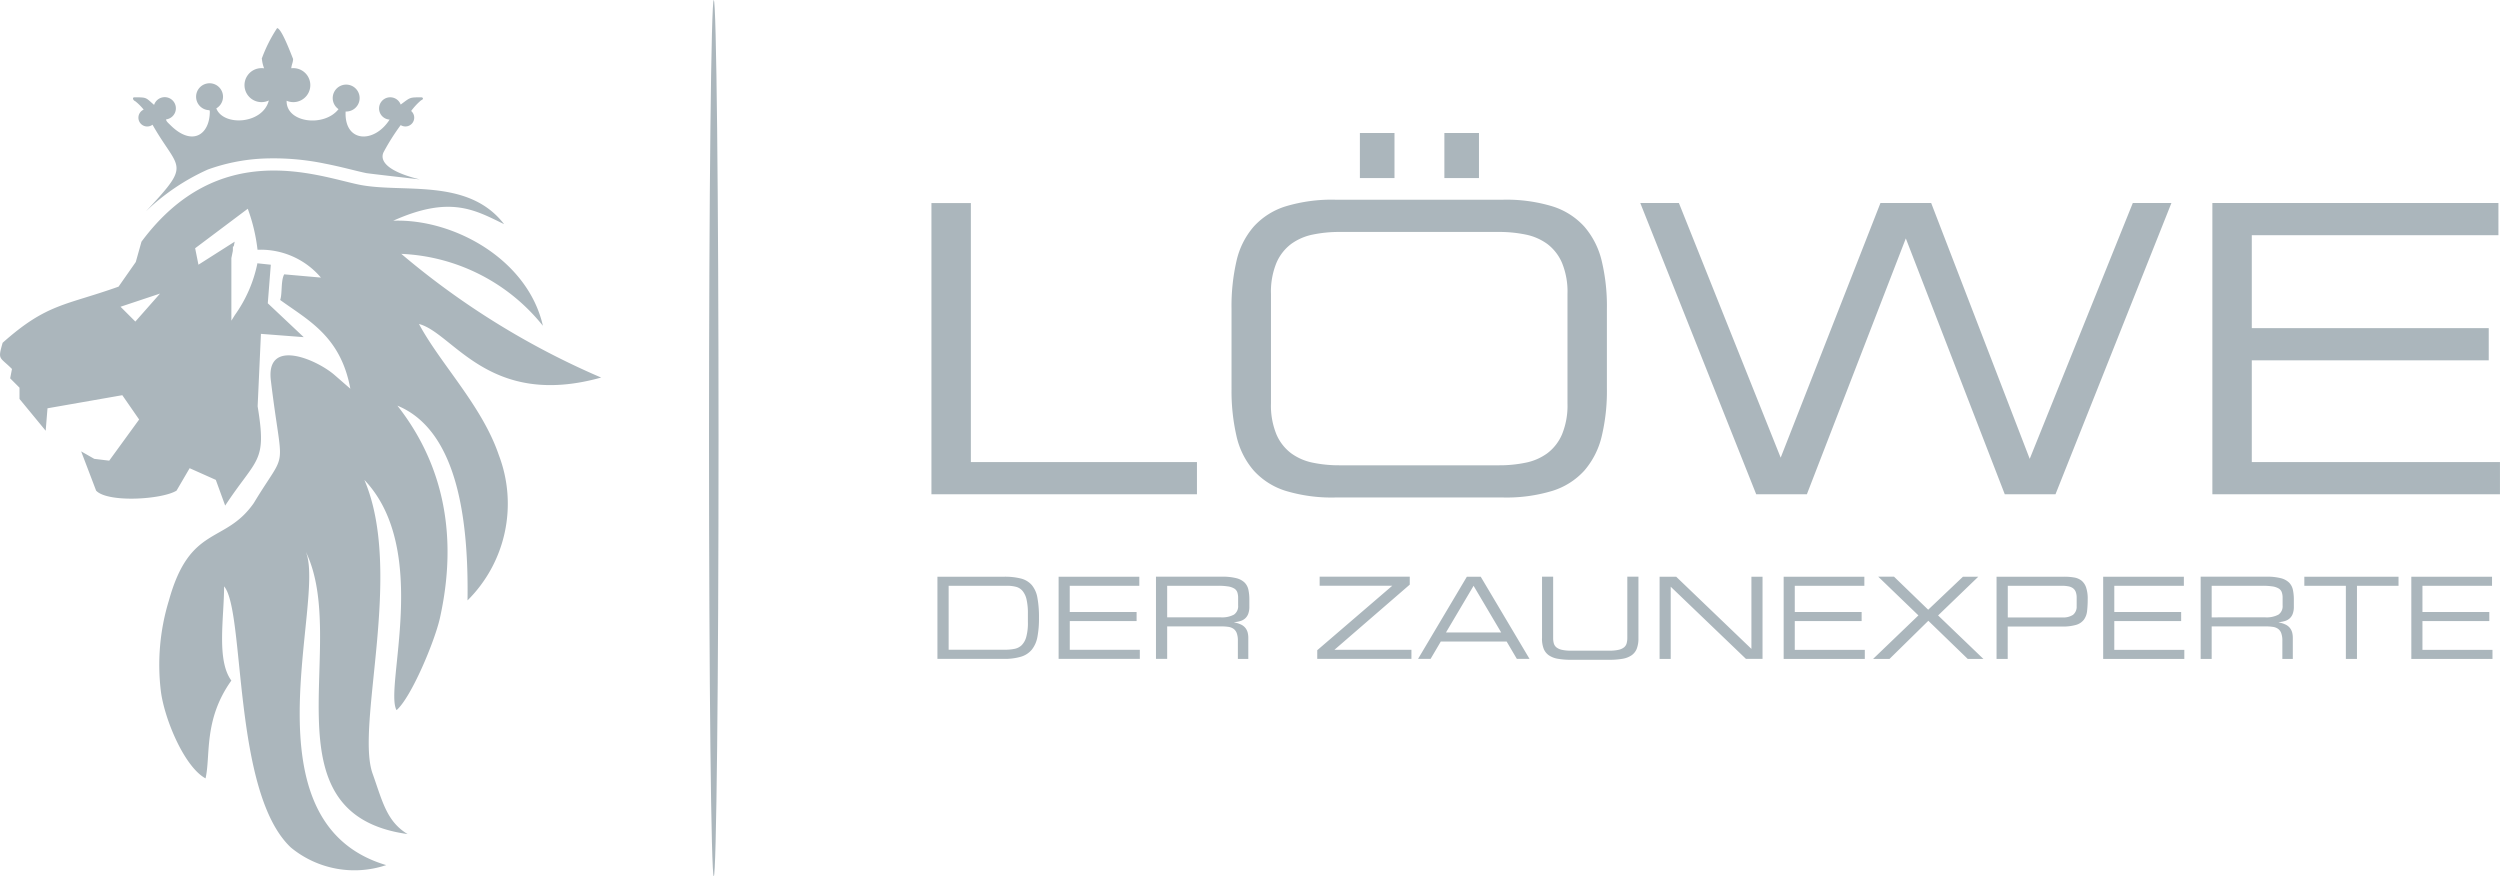
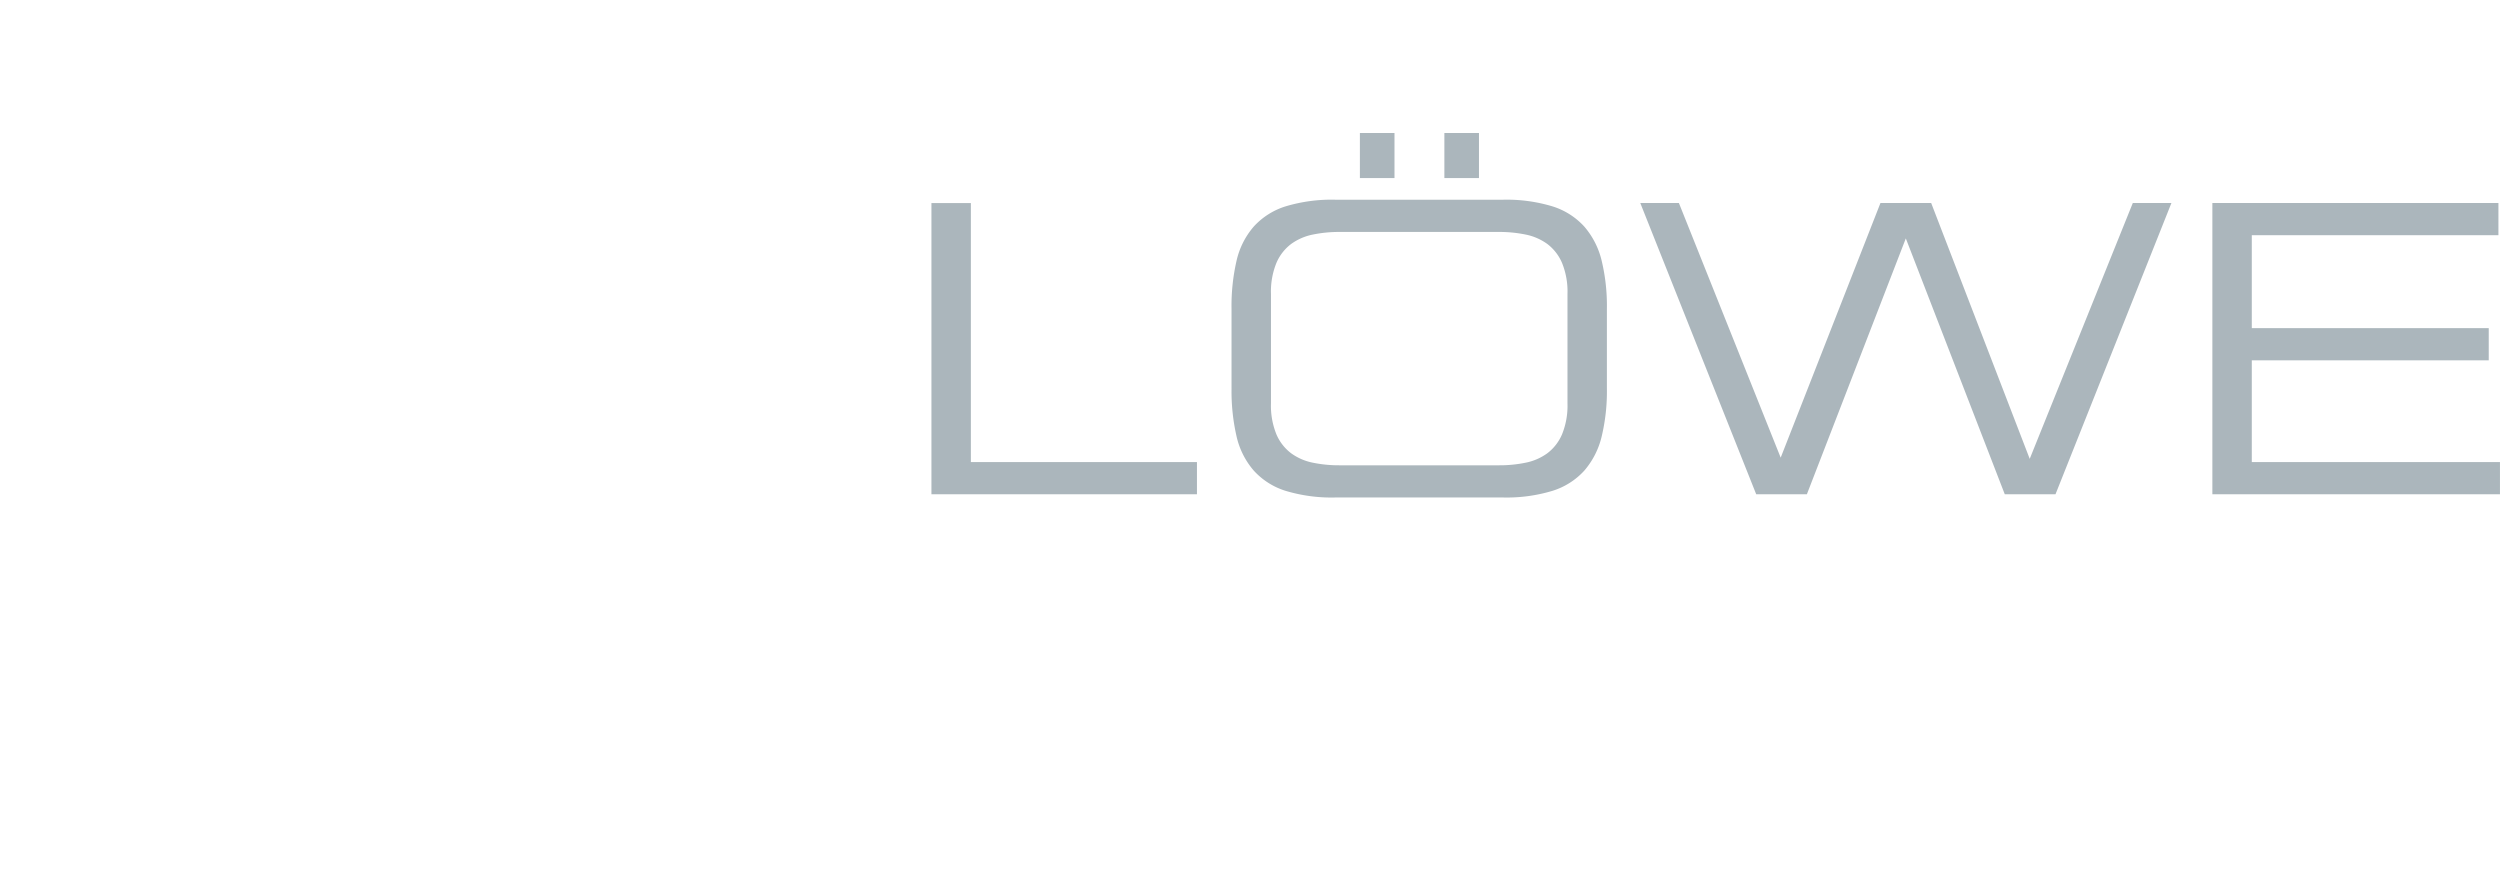
<svg xmlns="http://www.w3.org/2000/svg" width="138.013" height="48.38" viewBox="0 0 138.013 48.38">
  <g id="Group_12697" data-name="Group 12697" transform="translate(0)">
-     <path id="Path_58166" data-name="Path 58166" d="M126.363,65.252c.145,0,.263-10.866.263-24.19s-.118-24.19-.263-24.19-.263,10.866-.263,24.19S126.218,65.252,126.363,65.252Z" transform="translate(-86.959 -16.872)" fill="#abb6bc" fill-rule="evenodd" />
-     <path id="Path_58167" data-name="Path 58167" d="M53.462,51.753a12.117,12.117,0,0,0-.427,5.046c.219,1.543,1.3,4.116,2.458,4.748.291-1.256-.123-3.233,1.425-5.4-.824-1.126-.406-3.419-.4-5.2,1.171,1.368.455,11.384,3.689,14.419a5.517,5.517,0,0,0,5.26.968c-7.948-2.353-3.307-14.637-4.44-17.3,2.46,5.056-2.406,14.475,5.621,15.587-1.165-.7-1.393-1.829-1.932-3.334-.956-2.674,1.731-11.115-.455-16.217,3.689,3.872,1.077,11.5,1.777,12.709.809-.7,2.1-3.782,2.392-5.074,1.22-5.484-.4-9.256-2.346-11.735,3.474,1.428,3.926,6.764,3.872,10.751A7.52,7.52,0,0,0,71.684,43.7c-.928-2.729-3.232-5.042-4.408-7.239,1.9.5,3.861,4.689,10.056,2.958A43.7,43.7,0,0,1,66.3,32.591a10.582,10.582,0,0,1,7.817,3.97c-.835-3.671-4.932-5.921-8.262-5.8,3.143-1.412,4.51-.592,6.12.19-2-2.6-5.64-1.686-8.031-2.186-2.332-.488-7.732-2.582-11.988,3.154l-.314,1.121L50.691,34.4c-2.949,1.053-3.947.916-6.4,3.1-.276.967-.179.751.516,1.445l-.1.517.516.517V40.6l1.445,1.755.1-1.239,4.13-.723.929,1.342-1.652,2.272-.826-.1-.723-.413.826,2.168c.64.68,3.638.493,4.44,0l.723-1.239,1.445.645.517,1.42c1.761-2.676,2.308-2.343,1.792-5.481l.182-4,2.363.182-1.985-1.87.167-2.129-.746-.079v.011l0,.021a7.467,7.467,0,0,1-1.237,2.824l-.038.061-.01.016-.028.045-.039.063-.005.008-.034.055-.04.063V32.824l.081-.4.005-.25.042.015.054-.272-2,1.272-.182-.909L57.824,30.1a9.685,9.685,0,0,1,.538,2.261l.157,0A4.355,4.355,0,0,1,61.862,33.9l-2.026-.179c-.194.347-.1,1.085-.223,1.415,1.54,1.12,3.34,2,3.874,4.9-.356-.307-.635-.552-.861-.748-1-.874-3.813-2.081-3.527.293.644,5.337.976,3.593-.944,6.77-1.6,2.291-3.526,1.157-4.693,5.407Zm5.129-29.924a8.153,8.153,0,0,1,.852-1.7c.245,0,.782,1.462.883,1.7,0,.194-.085.314-.1.515a1.1,1.1,0,0,1,.113-.006.938.938,0,1,1-.37,1.8c-.029,1.228,2.084,1.471,2.865.463a.743.743,0,1,1,.424.132h-.032c-.081,1.721,1.576,1.783,2.428.445a.616.616,0,1,1,.612-.829c.544-.4.47-.4,1.148-.4.056,0,.062.031.084.063-.021.08-.058.068-.119.112a3.471,3.471,0,0,0-.535.579.486.486,0,0,1-.577.779,12.064,12.064,0,0,0-.938,1.482c-.185.356-.081,1.008,1.989,1.516-.146-.018-2.826-.32-2.964-.35-.316-.066-.631-.148-.945-.224-.445-.109-.891-.213-1.341-.3a13.91,13.91,0,0,0-3.517-.271,10.38,10.38,0,0,0-2.932.6,12.058,12.058,0,0,0-3.4,2.291c-.006,0,.256-.272.582-.631,1.825-2.014,1.087-1.8-.235-4.134a.486.486,0,1,1-.488-.833,2.949,2.949,0,0,0-.458-.459c-.141-.06-.184-.22-.054-.22.711,0,.607.007,1.087.418a.616.616,0,1,1,.663.8c-.006.1.137.216.232.311,1.2,1.2,2.181.544,2.181-.752a.312.312,0,0,0-.021-.067h0a.743.743,0,1,1,.379-.1c.382,1,2.565.884,2.9-.437a.938.938,0,1,1-.4-1.784.9.9,0,0,1,.14.01,1.873,1.873,0,0,1-.123-.526ZM50.8,35.51l2.181-.727-1.363,1.545Z" transform="translate(-44.146 -18.576)" fill="#abb6bc" fill-rule="evenodd" />
    <path id="Path_58168" data-name="Path 58168" d="M151.809,52.188h14.658V50.411H153.986v-14.3h-2.177V52.188Zm35.113-5.019a4.184,4.184,0,0,1-.3,1.71,2.58,2.58,0,0,1-.81,1.044,3.041,3.041,0,0,1-1.2.522,7.118,7.118,0,0,1-1.466.144h-8.817a7.108,7.108,0,0,1-1.465-.144,3.046,3.046,0,0,1-1.2-.522,2.576,2.576,0,0,1-.811-1.044,4.193,4.193,0,0,1-.3-1.71V41.128a4.192,4.192,0,0,1,.3-1.71,2.578,2.578,0,0,1,.811-1.045,3.06,3.06,0,0,1,1.2-.522,7.143,7.143,0,0,1,1.465-.144h8.817a7.153,7.153,0,0,1,1.466.144,3.055,3.055,0,0,1,1.2.522,2.581,2.581,0,0,1,.81,1.045,4.183,4.183,0,0,1,.3,1.71v6.041Zm-18.545-.821A11.133,11.133,0,0,0,168.655,49a4.361,4.361,0,0,0,.944,1.877A3.966,3.966,0,0,0,171.364,52a8.787,8.787,0,0,0,2.743.366h9.261a8.706,8.706,0,0,0,2.72-.366,3.966,3.966,0,0,0,1.766-1.121A4.467,4.467,0,0,0,188.809,49a10.714,10.714,0,0,0,.289-2.654v-4.4a10.718,10.718,0,0,0-.289-2.654,4.465,4.465,0,0,0-.955-1.877,3.971,3.971,0,0,0-1.766-1.122,8.72,8.72,0,0,0-2.72-.366h-9.261a8.8,8.8,0,0,0-2.743.366,3.971,3.971,0,0,0-1.766,1.122,4.359,4.359,0,0,0-.944,1.877,11.137,11.137,0,0,0-.278,2.654v4.4Zm7.085-11.616h1.91V32.244h-1.91v2.487Zm4.664,0h1.91V32.244h-1.91v2.487Zm17.212,17.456h2.8L205.6,38.063l5.463,14.125h2.8l6.4-16.079h-2.132L212.44,50.233,207,36.109h-2.8l-5.508,14.058-5.619-14.058h-2.132l6.4,16.079Zm25.185,0H238.4V50.411H224.7V44.793H237.78V43.015H224.7v-5.13h13.615V36.109H222.523Z" transform="translate(-100.389 -24.902)" fill="#abb6bc" fill-rule="evenodd" />
-     <path id="Path_58169" data-name="Path 58169" d="M157.5,86.046a2.938,2.938,0,0,1-.091.811,1.031,1.031,0,0,1-.257.461.8.8,0,0,1-.4.2,2.625,2.625,0,0,1-.514.047h-3.114V84.034h3.214a1.973,1.973,0,0,1,.5.056.7.7,0,0,1,.363.225,1.118,1.118,0,0,1,.223.473,3.4,3.4,0,0,1,.075.792v.464Zm-4.988,2.024h3.647a3.239,3.239,0,0,0,.955-.119,1.236,1.236,0,0,0,.6-.389,1.573,1.573,0,0,0,.31-.7,5.449,5.449,0,0,0,.087-1.059,5.831,5.831,0,0,0-.087-1.109,1.49,1.49,0,0,0-.31-.7,1.182,1.182,0,0,0-.6-.36,3.586,3.586,0,0,0-.943-.1h-3.666V88.07Zm6.686,0h4.48v-.5h-3.867V85.983H163.5v-.5h-3.691V84.034h3.841v-.5h-4.455V88.07Zm5.376,0h.614V86.277h3a2.568,2.568,0,0,1,.376.025.655.655,0,0,1,.286.107.515.515,0,0,1,.179.241,1.187,1.187,0,0,1,.062.423v1h.576V86.911a1.182,1.182,0,0,0-.034-.292.705.705,0,0,0-.119-.247.669.669,0,0,0-.238-.192,1.46,1.46,0,0,0-.385-.122v-.012a1.9,1.9,0,0,0,.329-.063.687.687,0,0,0,.266-.141.647.647,0,0,0,.176-.257,1.1,1.1,0,0,0,.063-.4v-.37a2.6,2.6,0,0,0-.053-.561.794.794,0,0,0-.213-.4,1.008,1.008,0,0,0-.46-.241,3.106,3.106,0,0,0-.789-.082H164.57V88.07Zm.614-2.293V84.034h2.794a3.642,3.642,0,0,1,.555.034.952.952,0,0,1,.345.113.4.4,0,0,1,.176.207.935.935,0,0,1,.047.316v.414a.562.562,0,0,1-.229.508,1.394,1.394,0,0,1-.742.15Zm8.29,2.293h5.194v-.5H174.42l4.16-3.6v-.438h-4.975v.5h4.01l-4.142,3.559v.477Zm5.552,0h.7l.564-.959h3.634l.564.959h.7l-2.695-4.537h-.764l-2.695,4.537Zm4.6-1.46H180.58l1.523-2.575,1.523,2.575Zm2.25.32a1.565,1.565,0,0,0,.091.574.8.8,0,0,0,.285.366,1.245,1.245,0,0,0,.5.194,4.154,4.154,0,0,0,.74.056h2.093a4.152,4.152,0,0,0,.739-.056,1.245,1.245,0,0,0,.5-.194.8.8,0,0,0,.285-.366,1.565,1.565,0,0,0,.091-.574v-3.4h-.614v3.39a1.081,1.081,0,0,1-.038.295.435.435,0,0,1-.144.219.75.75,0,0,1-.3.135,2.177,2.177,0,0,1-.5.047h-2.131a2.177,2.177,0,0,1-.5-.047.75.75,0,0,1-.3-.135.438.438,0,0,1-.144-.219,1.081,1.081,0,0,1-.037-.295v-3.39h-.614v3.4Zm6.492,1.141h.614V84.085l4.154,3.985h.915V83.533h-.614v3.985l-4.154-3.985h-.915V88.07Zm6.849,0h4.48v-.5h-3.866V85.983h3.691v-.5h-3.691V84.034h3.841v-.5h-4.455V88.07Zm4.944,0h.9l2.143-2.105,2.174,2.105h.865l-2.5-2.4,2.218-2.137h-.846L207.2,85.356l-1.886-1.824h-.871l2.218,2.137-2.5,2.4Zm6.811,0h.614V86.284h3a2.579,2.579,0,0,0,.783-.094.829.829,0,0,0,.423-.285.986.986,0,0,0,.176-.476,5.586,5.586,0,0,0,.034-.661,1.925,1.925,0,0,0-.088-.64.829.829,0,0,0-.251-.376.884.884,0,0,0-.407-.175,3.154,3.154,0,0,0-.552-.044h-3.734V88.07Zm4.418-2.932a.572.572,0,0,1-.2.5.978.978,0,0,1-.573.144h-3.027V84.034h2.976a1.952,1.952,0,0,1,.354.028.649.649,0,0,1,.26.1.456.456,0,0,1,.16.207.9.9,0,0,1,.053.332v.433Zm1.466,2.932h4.48v-.5h-3.866V85.983h3.691v-.5h-3.691V84.034h3.841v-.5h-4.455V88.07Zm5.376,0h.614V86.277h3a2.573,2.573,0,0,1,.376.025.659.659,0,0,1,.286.107.515.515,0,0,1,.178.241,1.177,1.177,0,0,1,.062.423v1h.577V86.911a1.181,1.181,0,0,0-.034-.292.7.7,0,0,0-.119-.247.675.675,0,0,0-.238-.192,1.459,1.459,0,0,0-.385-.122v-.012a1.906,1.906,0,0,0,.329-.063.691.691,0,0,0,.266-.141.641.641,0,0,0,.175-.257,1.091,1.091,0,0,0,.063-.4v-.37a2.6,2.6,0,0,0-.053-.561.8.8,0,0,0-.214-.4,1.008,1.008,0,0,0-.46-.241,3.1,3.1,0,0,0-.789-.082h-3.628V88.07Zm.614-2.293V84.034h2.795a3.646,3.646,0,0,1,.554.034.959.959,0,0,1,.345.113.4.4,0,0,1,.175.207.923.923,0,0,1,.047.316v.414a.561.561,0,0,1-.229.508,1.393,1.393,0,0,1-.743.15Zm7.407,2.293h.614V84.034h2.294v-.5h-5.2v.5h2.293V88.07Zm3.615,0h4.48v-.5h-3.866V85.983h3.691v-.5h-3.691V84.034h3.841v-.5h-4.456Z" transform="translate(-100.754 -51.696)" fill="#abb6bc" fill-rule="evenodd" />
  </g>
</svg>